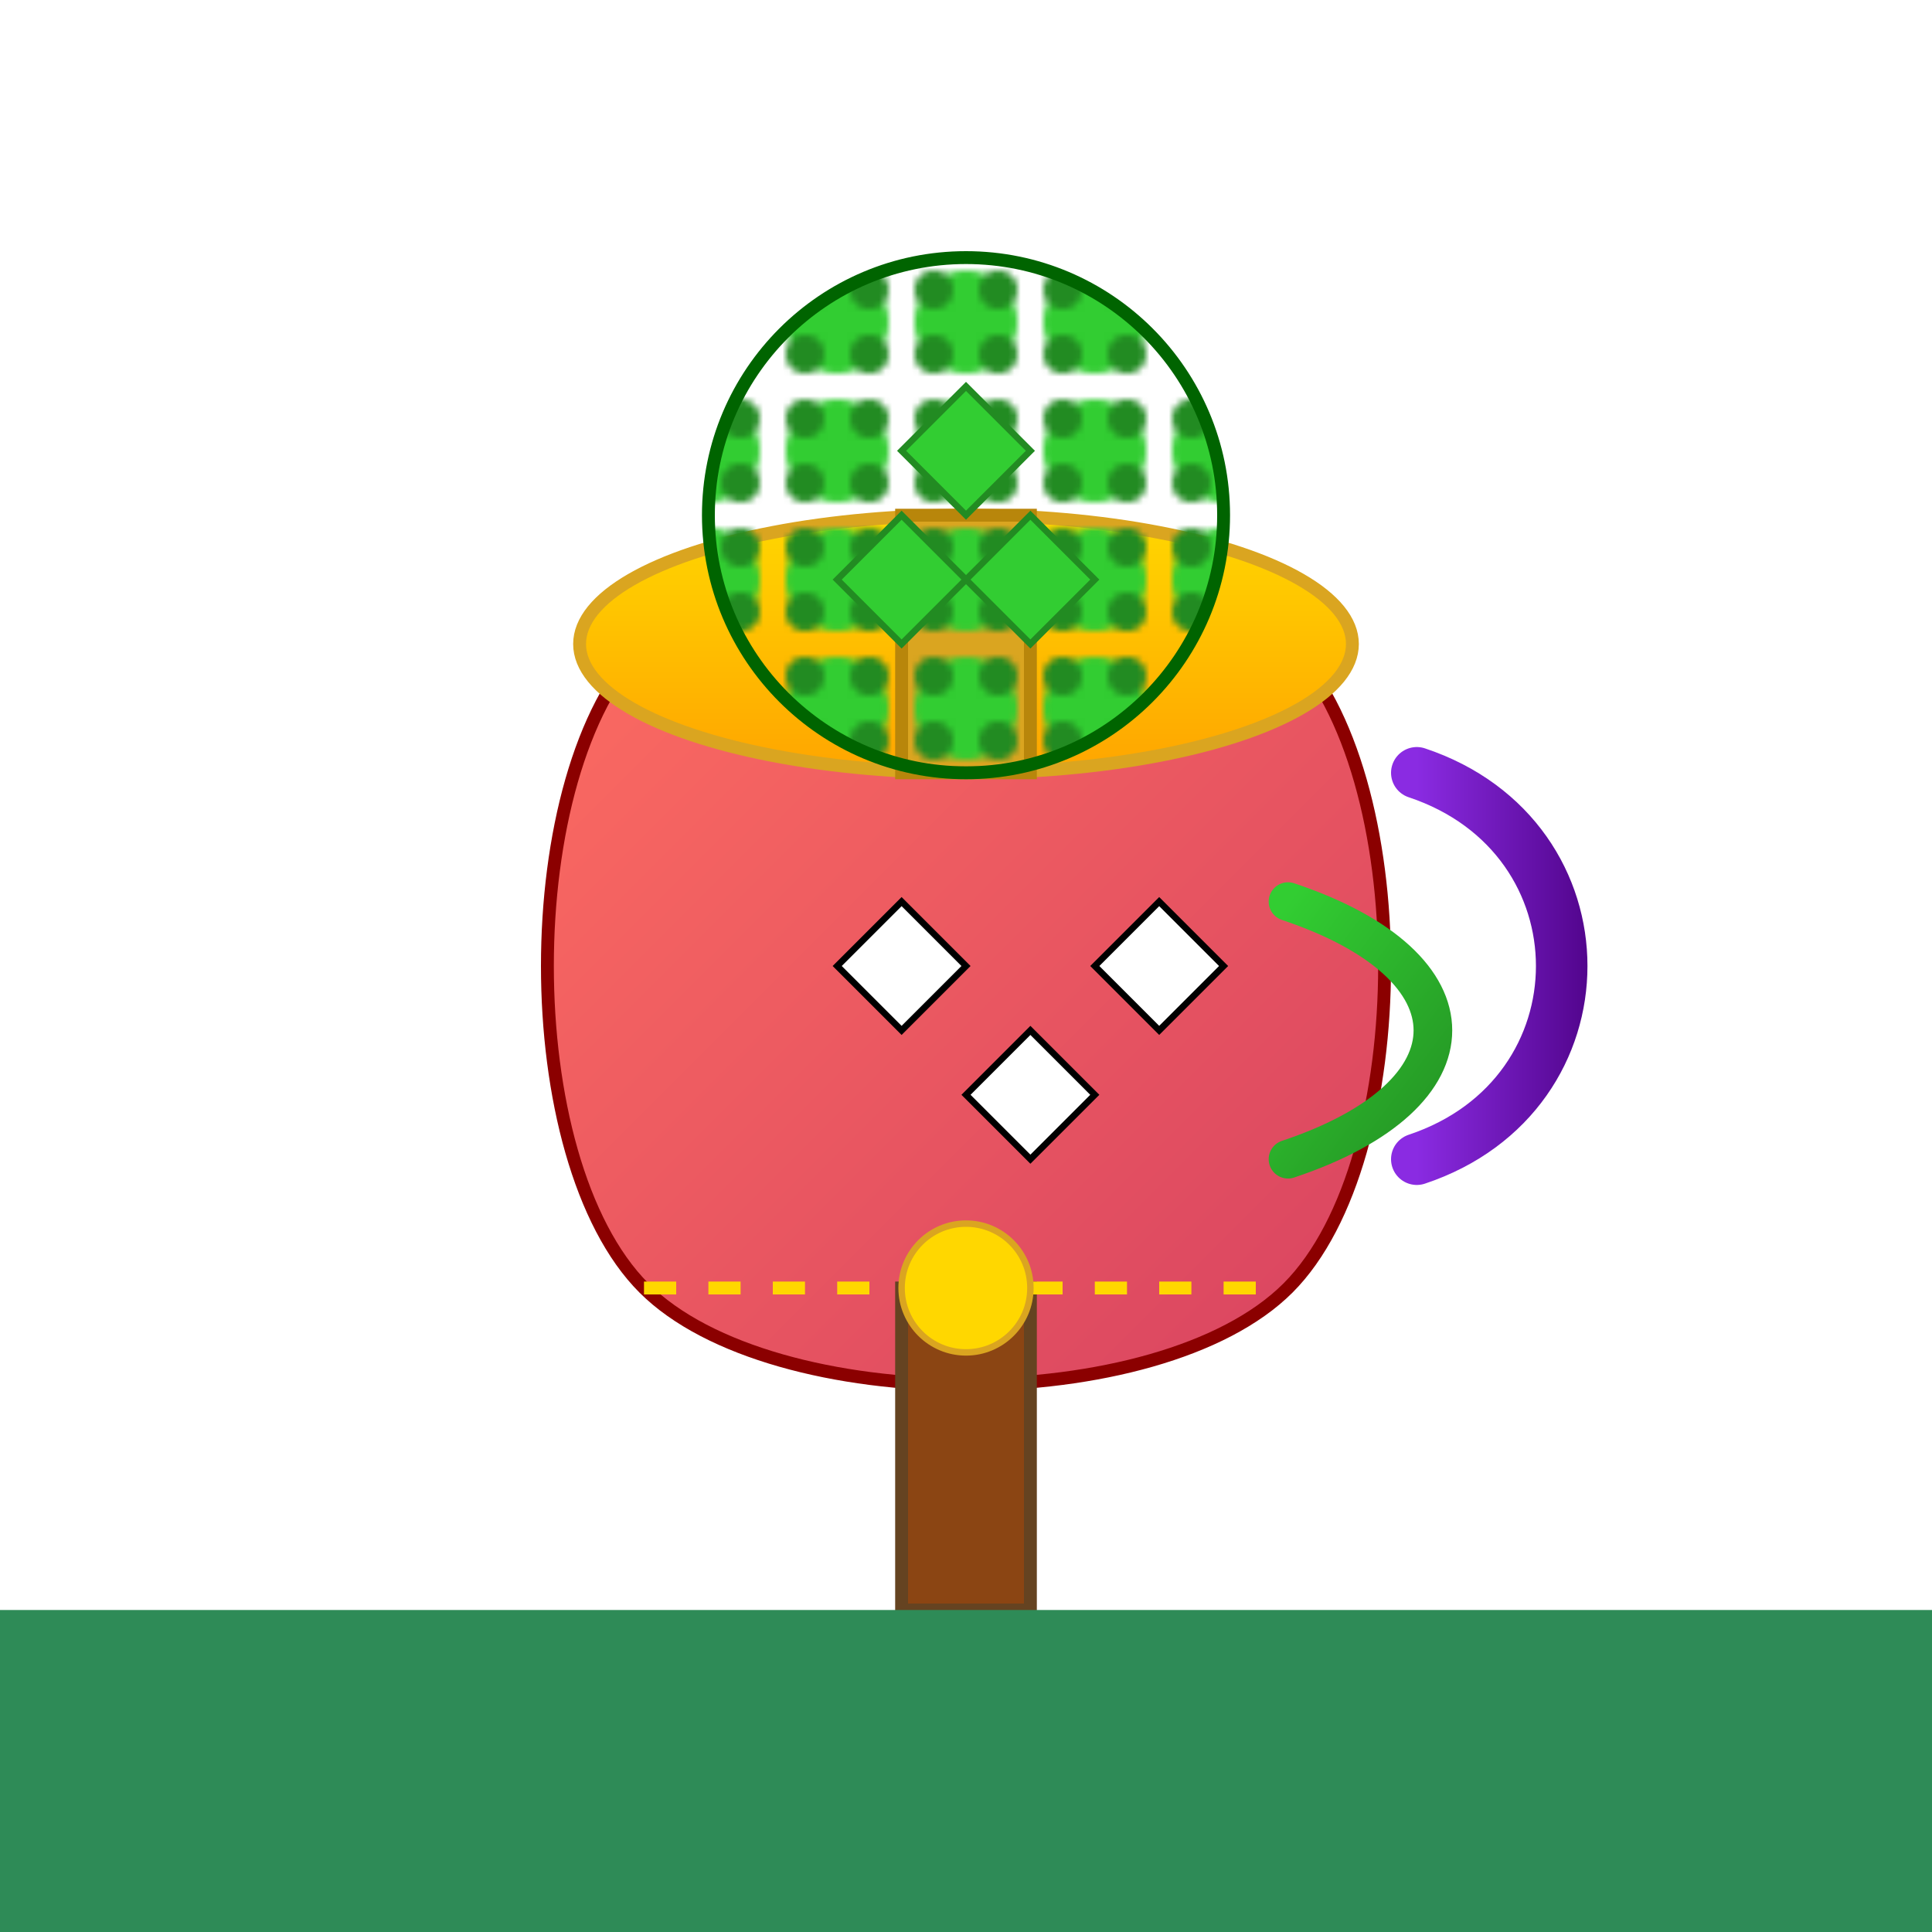
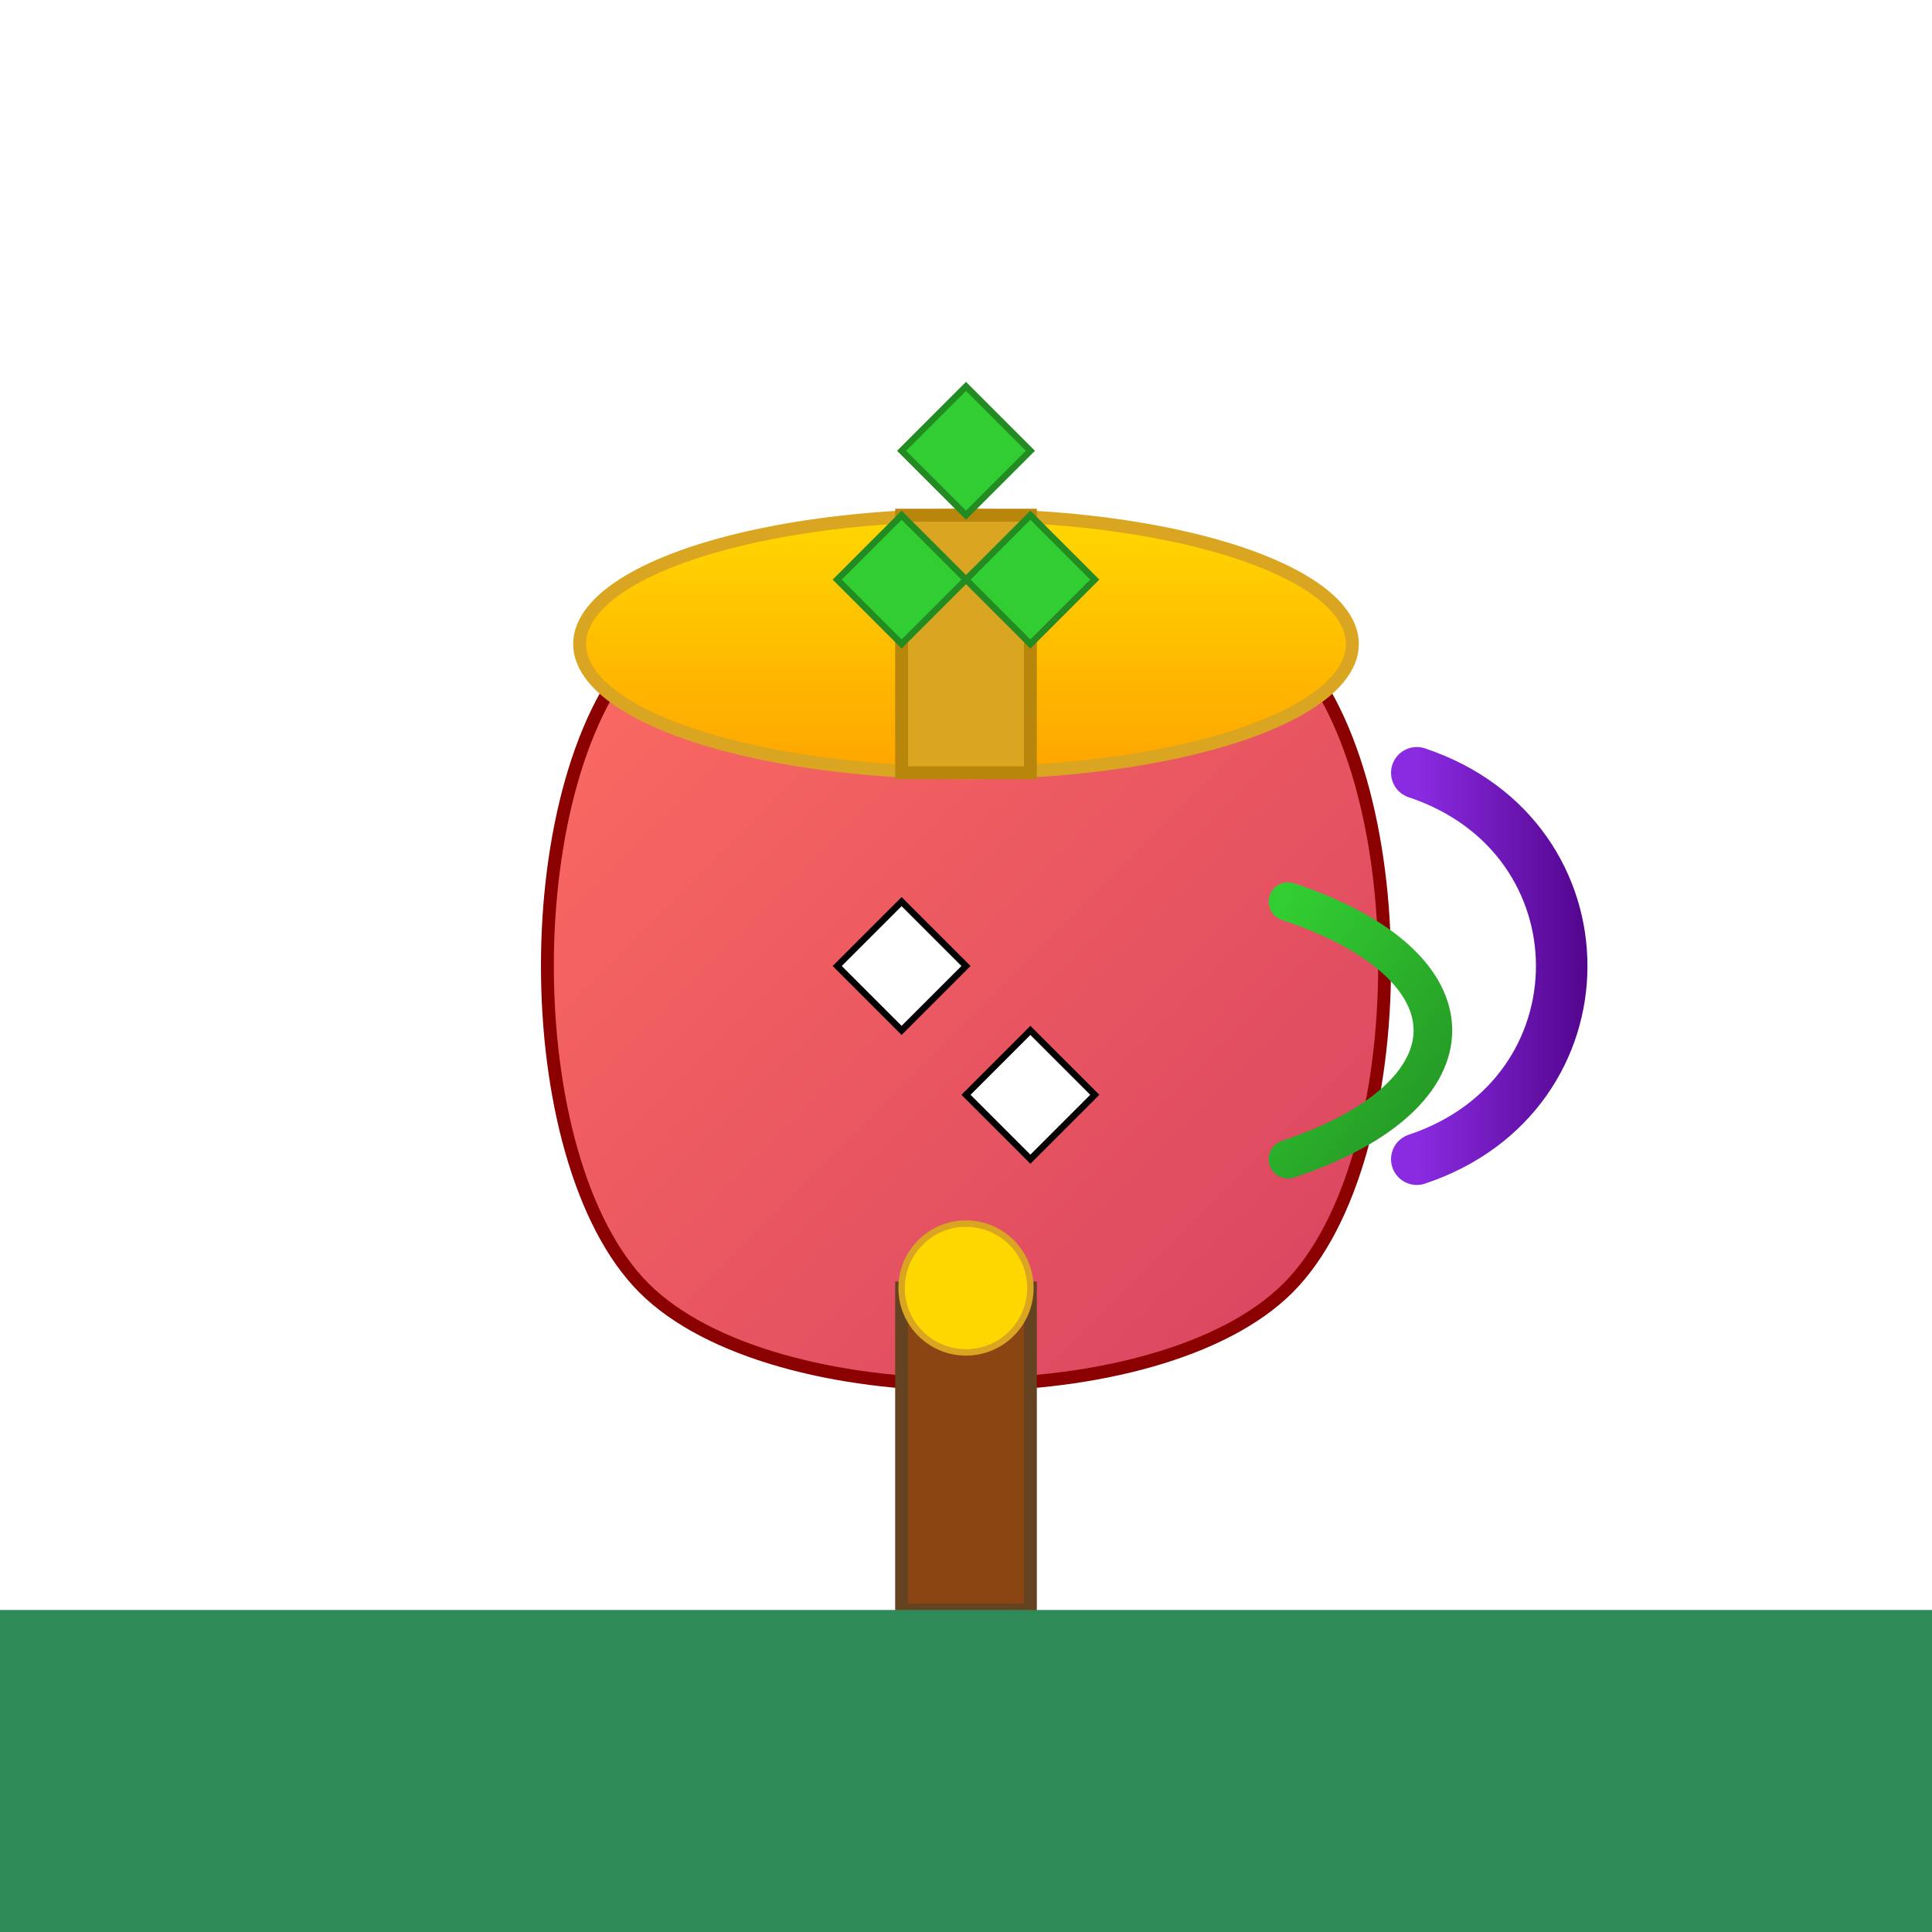
<svg xmlns="http://www.w3.org/2000/svg" viewBox="0 0 300 300">
  <defs>
    <linearGradient id="teapotBodyGradient" x1="0%" y1="0%" x2="100%" y2="100%">
      <stop offset="0%" style="stop-color:#FF6F61;stop-opacity:1" />
      <stop offset="100%" style="stop-color:#D64161;stop-opacity:1" />
    </linearGradient>
    <linearGradient id="teapotLidGradient" x1="0%" y1="0%" x2="0%" y2="100%">
      <stop offset="0%" style="stop-color:#FFD700;stop-opacity:1" />
      <stop offset="100%" style="stop-color:#FFA500;stop-opacity:1" />
    </linearGradient>
    <linearGradient id="handleGradient" x1="0%" y1="0%" x2="100%" y2="0%">
      <stop offset="0%" style="stop-color:#8A2BE2;stop-opacity:1" />
      <stop offset="100%" style="stop-color:#4B0082;stop-opacity:1" />
    </linearGradient>
    <linearGradient id="spoutGradient" x1="0%" y1="0%" x2="100%" y2="100%">
      <stop offset="0%" style="stop-color:#32CD32;stop-opacity:1" />
      <stop offset="100%" style="stop-color:#228B22;stop-opacity:1" />
    </linearGradient>
    <pattern id="treePattern" patternUnits="userSpaceOnUse" width="20" height="20">
      <circle cx="10" cy="10" r="8" fill="#32CD32" />
      <circle cx="5" cy="5" r="3" fill="#228B22" />
      <circle cx="15" cy="5" r="3" fill="#228B22" />
      <circle cx="5" cy="15" r="3" fill="#228B22" />
-       <circle cx="15" cy="15" r="3" fill="#228B22" />
    </pattern>
  </defs>
  <path d="M100,200             C80,180 80,120 100,100             C120,80 180,80 200,100             C220,120 220,180 200,200             C180,220 120,220 100,200 Z" fill="url(#teapotBodyGradient)" stroke="#8B0000" stroke-width="2" />
  <ellipse cx="150" cy="100" rx="60" ry="20" fill="url(#teapotLidGradient)" stroke="#DAA520" stroke-width="2" />
  <rect x="140" y="80" width="20" height="40" fill="#DAA520" stroke="#B8860B" stroke-width="2" />
  <path d="M220,120             C250,130 250,170 220,180" fill="none" stroke="url(#handleGradient)" stroke-width="8" stroke-linecap="round" />
  <path d="M200,140             C230,150 230,170 200,180" fill="none" stroke="url(#spoutGradient)" stroke-width="6" stroke-linecap="round" />
  <polygon points="130,150 140,140 150,150 140,160" fill="#FFFFFF" stroke="#000000" stroke-width="1" />
-   <polygon points="170,150 180,140 190,150 180,160" fill="#FFFFFF" stroke="#000000" stroke-width="1" />
  <polygon points="150,170 160,160 170,170 160,180" fill="#FFFFFF" stroke="#000000" stroke-width="1" />
-   <circle cx="150" cy="80" r="40" fill="url(#treePattern)" stroke="#006400" stroke-width="2" />
  <rect x="140" y="200" width="20" height="50" fill="#8B4513" stroke="#654321" stroke-width="2" />
  <polygon points="150,60 160,70 150,80 140,70" fill="#32CD32" stroke="#228B22" stroke-width="1" />
  <polygon points="160,80 170,90 160,100 150,90" fill="#32CD32" stroke="#228B22" stroke-width="1" />
  <polygon points="140,80 130,90 140,100 150,90" fill="#32CD32" stroke="#228B22" stroke-width="1" />
  <rect x="0" y="250" width="300" height="50" fill="#2E8B57" />
-   <line x1="100" y1="200" x2="200" y2="200" stroke="#FFD700" stroke-width="2" stroke-dasharray="5,5" />
  <circle cx="150" cy="200" r="10" fill="#FFD700" stroke="#DAA520" stroke-width="1" />
</svg>